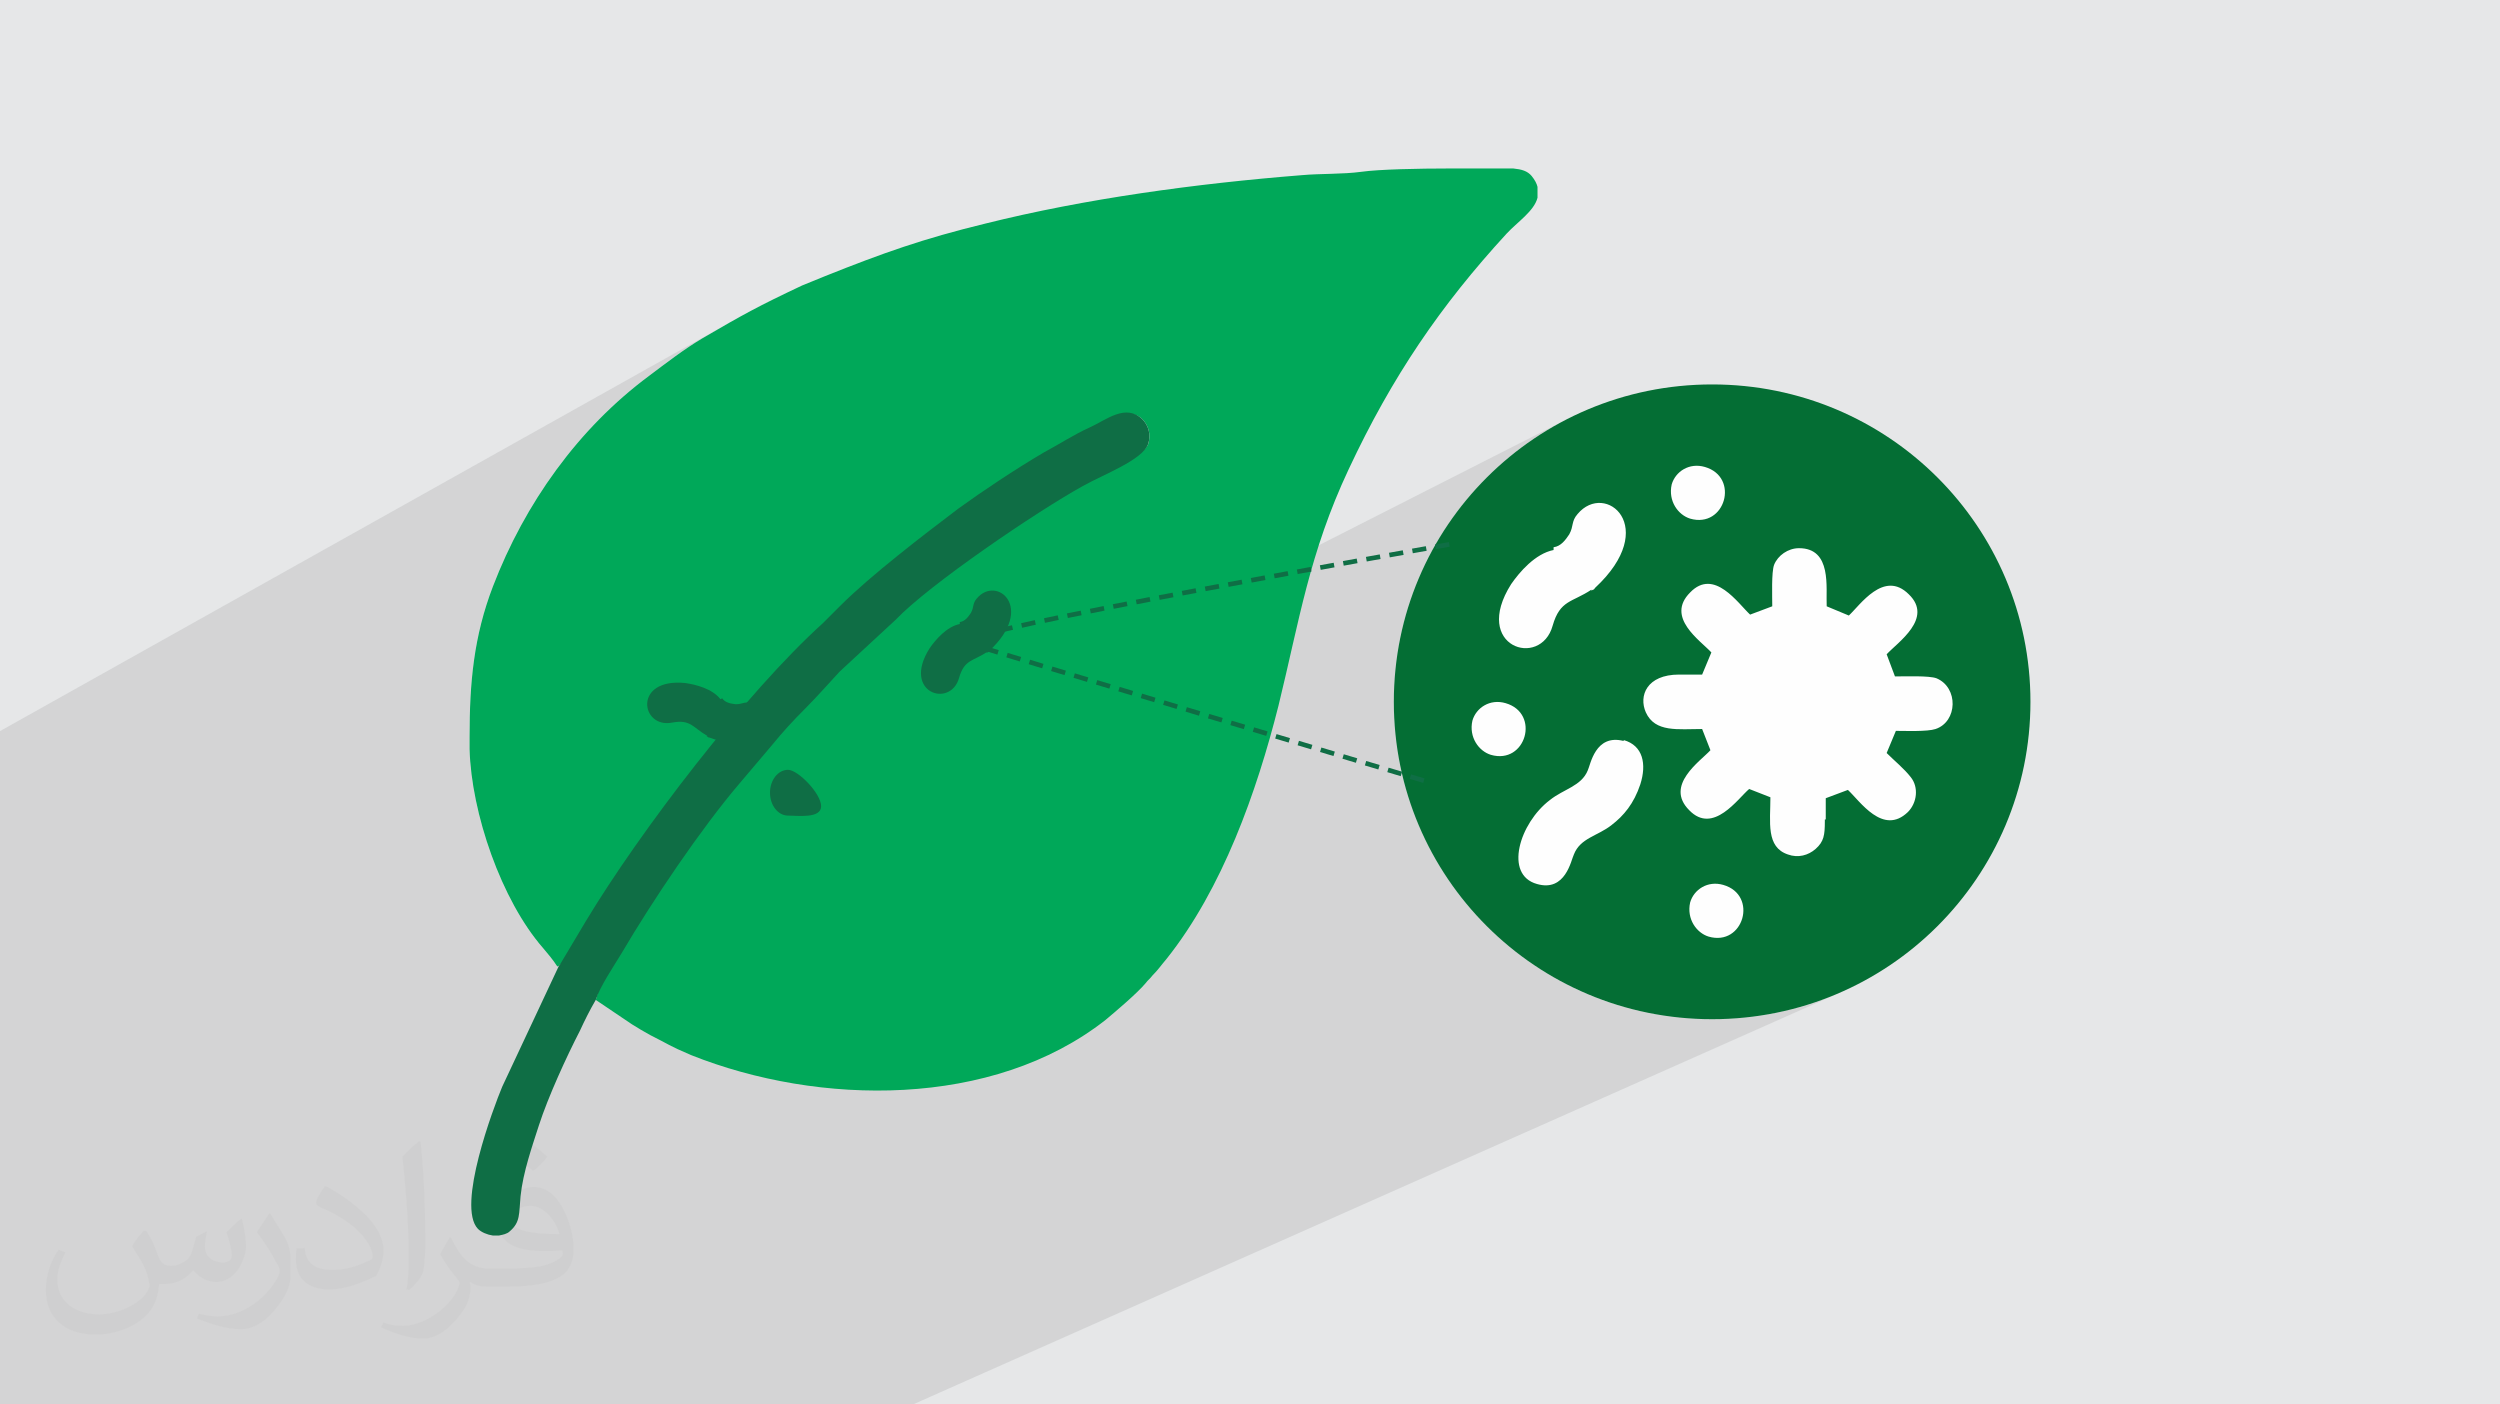
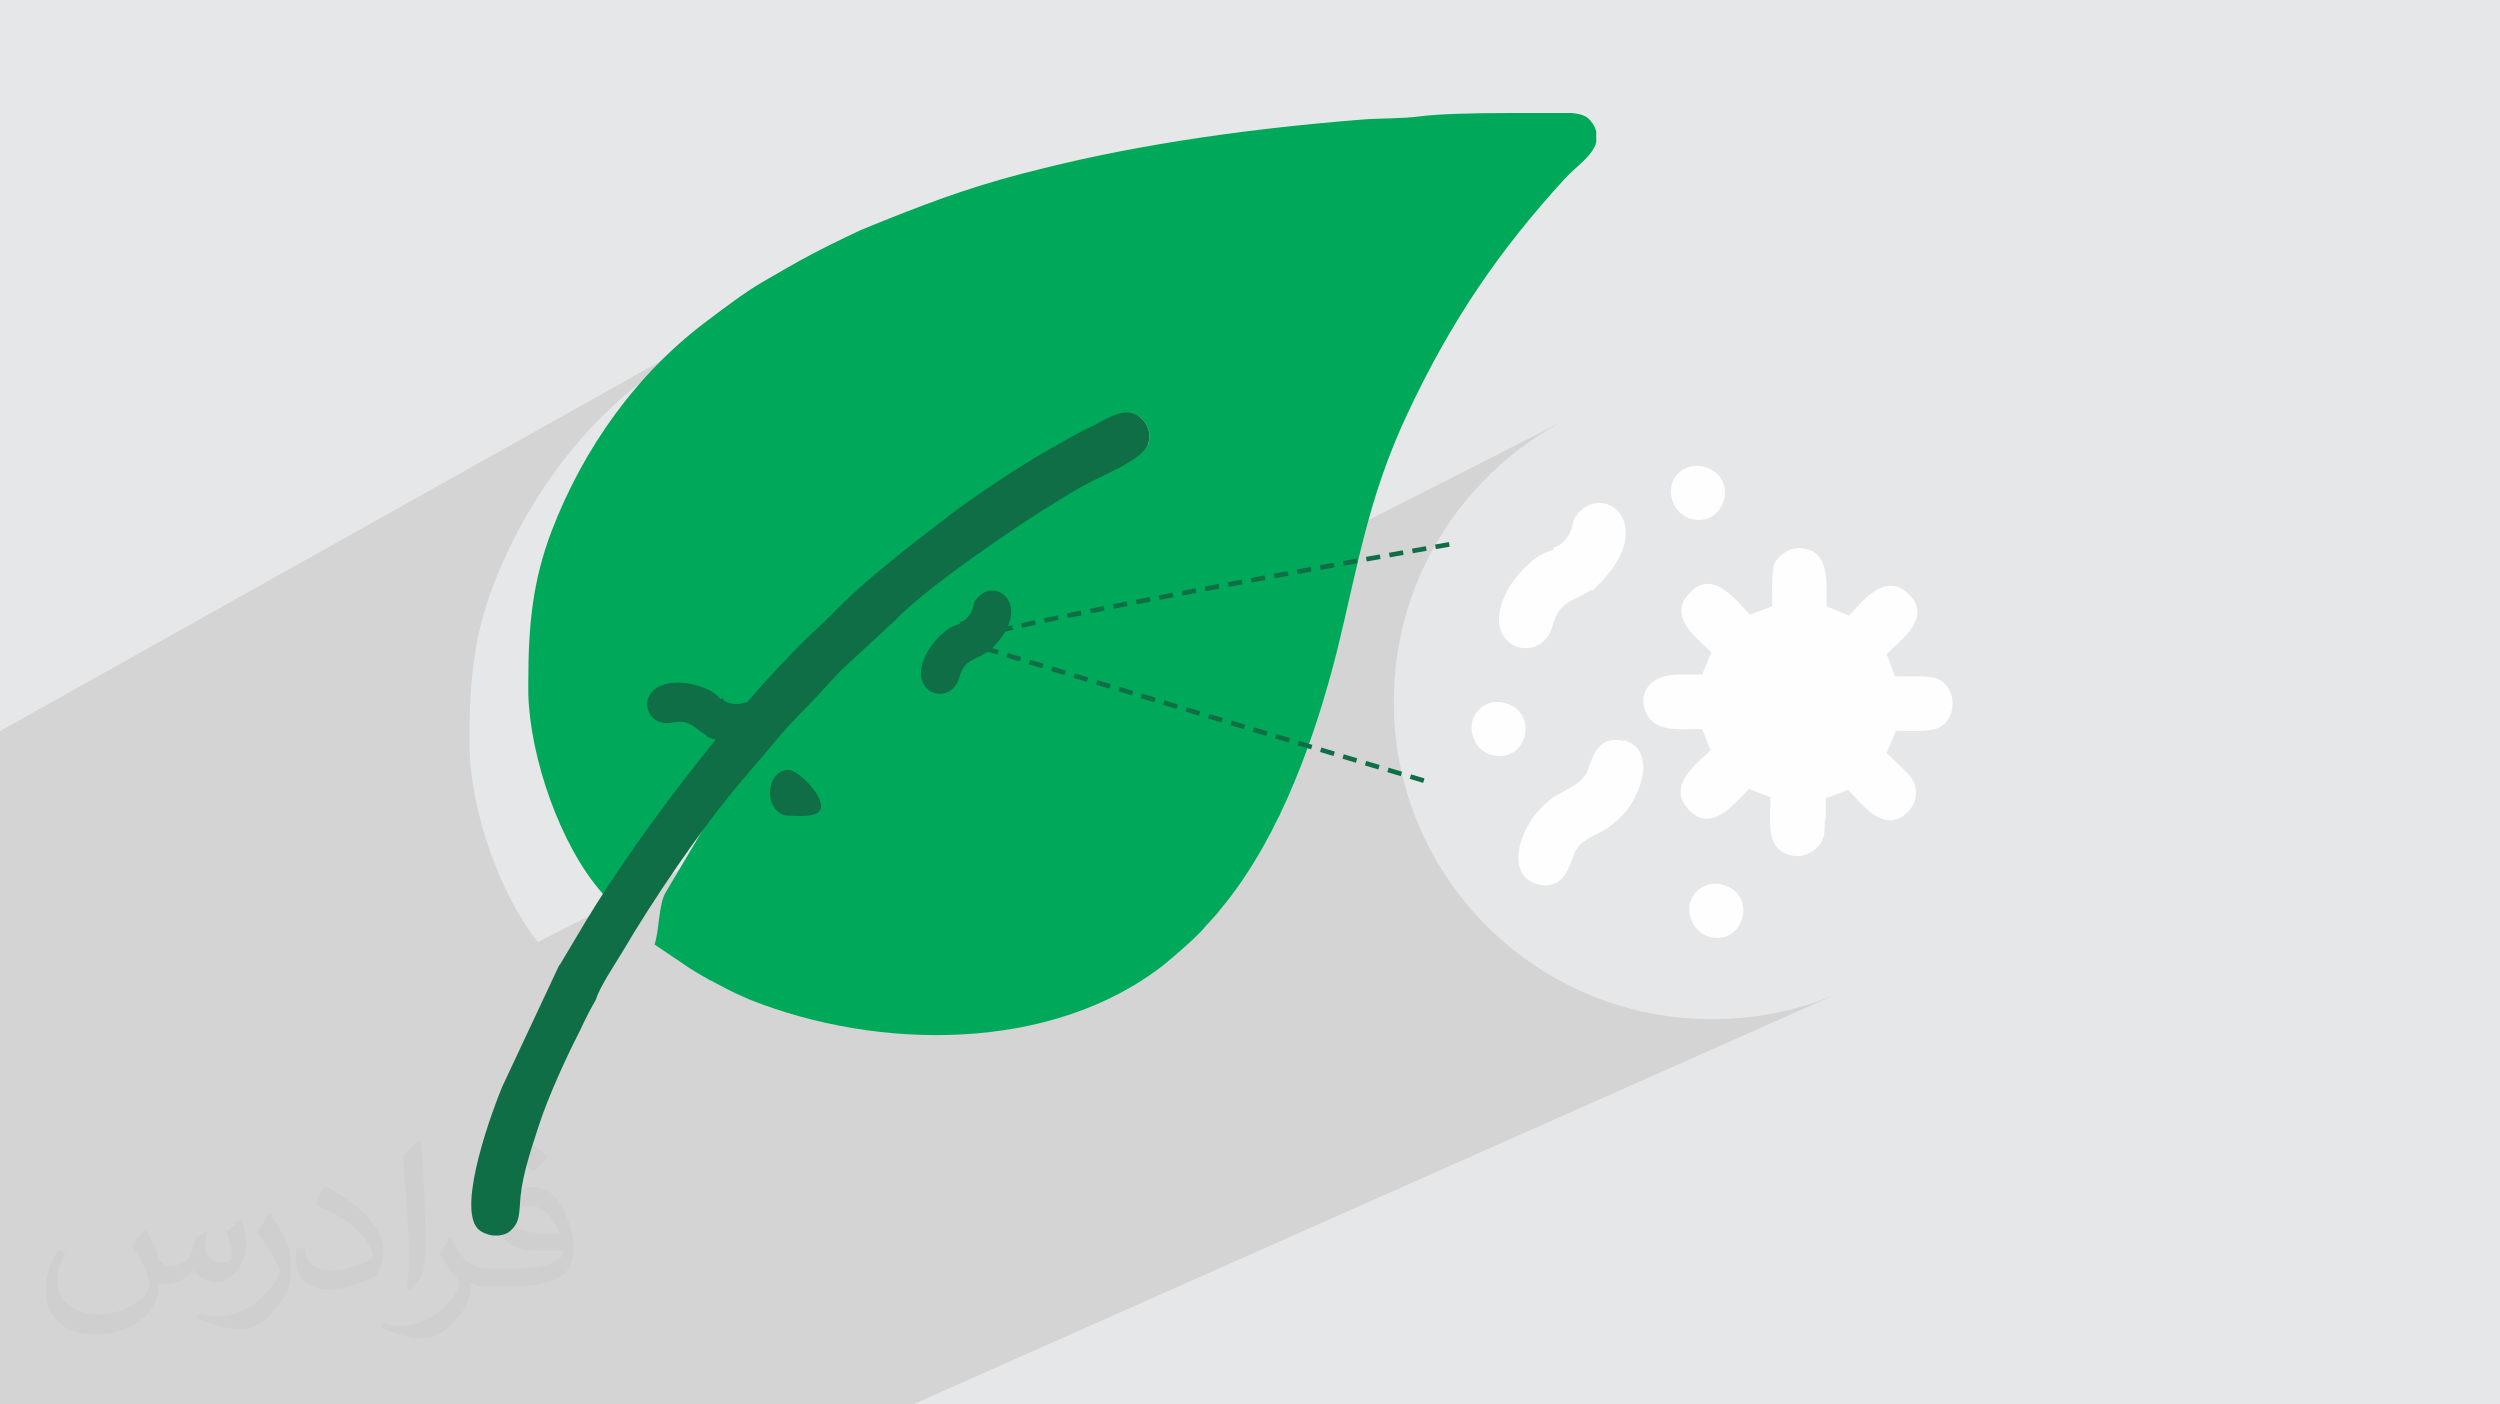
<svg xmlns="http://www.w3.org/2000/svg" xml:space="preserve" width="3.709in" height="2.083in" version="1.1" style="shape-rendering:geometricPrecision; text-rendering:geometricPrecision; image-rendering:optimizeQuality; fill-rule:evenodd; clip-rule:evenodd" viewBox="0 0 3709.33 2083.19">
  <defs>
    <style type="text/css">
   
    .str0 {stroke:#0F6E45;stroke-width:6.94;stroke-miterlimit:2.613;stroke-dasharray:20.835 13.89}
    .fil7 {fill:none}
    .fil4 {fill:#0F6E45}
    .fil3 {fill:#00A859}
    .fil0 {fill:#E6E7E8}
    .fil6 {fill:#FEFEFE}
    .fil2 {fill:#373435;fill-opacity:0.031}
    .fil1 {fill:#373435;fill-opacity:0.102}
    .fil5 {fill:#046E34}
   
  </style>
  </defs>
  <g id="Layer_x0020_1">
    <polygon class="fil0" points="-0,0 3709.33,0 3709.33,2083.19 -0,2083.19 " />
    <polygon class="fil1" points="-0,2054.46 -0,2018.8 -0,2011.2 -0,1983.51 -0,1981.48 -0,1924.91 -0,1922.61 -0,1880.83 -0,1851.26 -0,1851.24 -0,1850.75 -0,1850.68 -0,1850.35 -0,1829.42 -0,1815.41 -0,1803.2 -0,1481.8 -0,1464.09 -0,1269.69 -0,1096.07 -0,1085.45 -0,1084.76 1089.97,474.39 1085.8,476.74 1081.54,479.15 1077.17,481.63 1072.7,484.2 1068.09,486.85 1063.35,489.59 1058.44,492.43 1053.36,495.38 1048.09,498.45 1042.61,501.64 1037.5,504.72 1032.39,507.9 1027.29,511.18 1022.19,514.54 1017.12,517.97 1012.06,521.47 1007.02,525.02 1002.01,528.6 997.02,532.22 992.07,535.85 987.16,539.5 982.29,543.13 977.46,546.76 972.68,550.36 967.94,553.92 963.27,557.43 953.46,564.85 943.81,572.46 934.32,580.27 924.98,588.25 915.8,596.41 906.77,604.75 897.91,613.26 889.2,621.94 880.66,630.79 872.28,639.79 864.07,648.94 856.02,658.25 848.13,667.71 840.41,677.31 832.87,687.04 825.48,696.91 818.28,706.92 811.24,717.05 804.38,727.3 797.69,737.67 791.17,748.15 784.84,758.75 778.68,769.45 772.7,780.26 766.89,791.16 761.28,802.15 755.83,813.24 750.58,824.41 745.51,835.67 740.62,847 735.93,858.4 731.41,869.87 728.8,876.83 726.32,883.75 723.97,890.65 721.74,897.52 719.62,904.36 717.62,911.19 715.74,918 713.96,924.79 712.29,931.58 710.72,938.37 709.26,945.15 707.9,951.93 706.63,958.71 705.45,965.51 704.36,972.31 703.36,979.13 702.44,985.97 701.61,992.83 700.85,999.72 700.16,1006.63 699.55,1013.57 699,1020.56 698.53,1027.57 698.11,1034.64 697.76,1041.74 697.46,1048.9 697.21,1056.11 697.02,1063.37 696.87,1070.69 696.77,1078.07 696.72,1085.52 696.7,1093.04 696.7,1111.64 697.05,1120.58 697.65,1129.71 698.48,1139.01 699.56,1148.48 700.85,1158.08 702.37,1167.81 704.11,1177.64 706.07,1187.56 708.24,1197.56 710.61,1207.6 713.19,1217.69 715.96,1227.78 718.93,1237.89 722.08,1247.97 725.42,1258.02 728.93,1268.02 732.62,1277.95 736.48,1287.79 740.5,1297.53 744.69,1307.15 749.03,1316.63 753.52,1325.95 758.17,1335.1 762.95,1344.06 767.87,1352.8 772.93,1361.33 778.11,1369.6 783.42,1377.62 788.84,1385.36 794.39,1392.8 798.23,1397.65 2324.82,622.04 2311.12,629.33 2297.7,637.06 2284.56,645.2 2271.71,653.76 2259.17,662.72 2246.93,672.08 2235.02,681.82 2223.44,691.94 2212.2,702.42 2201.3,713.26 2190.77,724.44 2180.6,735.97 2170.81,747.82 2161.4,760 2152.39,772.48 2143.78,785.26 2135.58,798.34 2127.8,811.7 2124.28,818.1 2120.86,824.56 2117.54,831.07 2114.31,837.65 2111.19,844.28 2108.16,850.97 2105.23,857.72 2102.41,864.51 2099.7,871.36 2097.08,878.26 2094.57,885.22 2092.17,892.22 2089.88,899.27 2087.7,906.37 2085.62,913.52 2083.66,920.71 2081.81,927.95 2080.07,935.24 2078.44,942.56 2076.93,949.93 2075.53,957.34 2074.25,964.8 2073.08,972.28 2072.04,979.81 2071.11,987.38 2070.31,994.98 2069.62,1002.62 2069.06,1010.3 2068.62,1018 2068.31,1025.74 2068.12,1033.51 2068.06,1041.31 2068.11,1048.22 2068.25,1055.11 2068.5,1061.98 2068.85,1068.81 2069.29,1075.62 2069.83,1082.41 2070.46,1089.17 2071.19,1095.89 2072.01,1102.59 2072.93,1109.26 2073.94,1115.91 2075.04,1122.52 2076.23,1129.09 2077.52,1135.64 2078.89,1142.16 2080.35,1148.64 2085.31,1168.02 2091.06,1187.06 2097.59,1205.76 2104.87,1224.09 2112.89,1242.04 2121.62,1259.57 2131.06,1276.69 2141.17,1293.36 2151.96,1309.57 2163.38,1325.31 2175.43,1340.54 2188.09,1355.26 2201.34,1369.44 2215.16,1383.06 2229.53,1396.12 2244.44,1408.58 2259.85,1420.43 2275.77,1431.65 2292.16,1442.23 2309.02,1452.14 2326.31,1461.36 2344.03,1469.88 2362.15,1477.67 2380.65,1484.73 2399.52,1491.02 2418.74,1496.54 2438.29,1501.26 2458.15,1505.16 2478.31,1508.23 2498.74,1510.44 2519.42,1511.78 2540.34,1512.24 2564.7,1511.62 2588.73,1509.8 2612.41,1506.81 2635.7,1502.67 2658.58,1497.41 2681.02,1491.07 2702.98,1483.66 2724.44,1475.23 1356.04,2083.19 1263.08,2083.19 458.91,2083.19 224.32,2083.19 219.58,2083.19 211.21,2083.19 169.85,2083.19 144.59,2083.19 -0,2083.19 -0,2066.79 " />
    <path class="fil2" d="M217.02 1826.17c7,11 12,21 16,33 3,7 5,19 21,19 5,0 11,-1 17,-5 7,-3 12,-9 14,-17l6 -21 15 -8 1 1c-2,8 -3,16 -3,21 0,18 15,24 27,24 7,0 13,-4 13,-10 0,-8 -4,-23 -8,-35 7,-7 14,-14 22,-20l1 1c4,15 6,30 6,40 0,10 -4,20 -8,28 -7,14 -20,25 -36,25 -12,0 -25,-6 -34,-17l-1 0c-9,11 -22,20 -43,20l-7 0c-1,14 -4,24 -9,33 -13,25 -50,42 -85.01,42 -49,0 -74.01,-28 -74.01,-66 0,-23 8,-45 19,-60l10 4c-7,14 -12,27 -12,40 0,35 29,52 62,52 31,0 69.01,-19 75.01,-42 -3,-25 -12,-36 -26,-59 4,-8 10,-15 17,-23l1 0 0 0 0 0 0 0 3.02 -0.01zm565.05 -133.01c10,6 20,14 30,23 -6,8 -12,15 -21,21 -10,-8 -20,-15 -30,-22 7,-8 14,-15 21,-22l0 0 0 0 0 0 0 -0zm5 96.01c-17,0 -30,11 -30,19 0,18 33,23 73.01,23 -5,-20 -23,-42 -43,-42l0 0zm-37 93.01c22,0 41,-1 55,-4 16,-4 30,-12 30,-18 0,-2 0,-3 -1,-5 -9,1 -19,1 -29,1 -29,0 -52,-7 -61,-23 -2,-5 -4,-10 -4,-16 0,-16 7,-31 19,-42 10,-9 21,-14 33,-14 21,0 37,16 48,42 6,14 11,31 11,51 0,14 -4,25 -12,34 -16,15 -45,21 -90.01,21l-20 0 0 0 -5 0c-11,0 -19,-2 -26,-7l-1 0c0,3 1,5 1,8 0,10 -3,23 -10,33 -20,30 -42,43 -60,43 -19,0 -42,-7 -63,-17l4 -7c7,3 16,5 29,5 34,0 78.01,-33 84.01,-64 -1,-3 -4,-6 -7,-10 -10,-12 -16,-22 -22,-32 5,-10 10,-18 14,-25l2 0c14,29 28,46 57,46l5 0 0 0 21 0 0 0 0 0 0 0 -2 -0zm-147.01 31c3,-14 3,-29 3,-43l0 -21c0,-39 -5,-96.01 -9,-133.01 7,-8 17,-17 25,-23l2 1c5,47 7,101.01 7,151.01 0,13 -1,26 -2,35 -1,12 -8,21 -22,34l-3 -1 0 0 0 0 0 0 -1 0zm-151.02 -62.01c1,18 10,33 41,33 20,0 36,-5 55,-14 3,-1 5,-3 5,-5 0,-12 -9,-27 -24,-41 -14,-13 -34,-25 -52,-32 -6,-3 -8,-5 -8,-8 0,-5 7,-16 13,-24l2 0c21,11 43,27 60,44 15,16 25,33 25,51 0,13 -4,26 -11,38 -23,11 -46,20 -70.01,20 -29,0 -49,-14 -49,-45 0,-3 0,-9 1,-16l10 0 0 0 0 0 0 0 2 -1zm-52 -52l18 29c7,11 13,22 13,41l0 24c0,19 -12,39 -32,60 -15,14 -29,19 -42,19 -19,0 -40,-6 -65,-16l3 -7c8,2 17,4 28,4 36,0 72.01,-26 89.01,-58 2,-4 3,-7 3,-9 0,-4 -2,-8 -4,-11 -9,-17 -19,-33 -30,-47 6,-9 12,-18 18,-27l1 0 0 0 0 -2z" />
    <g id="_2066878168144">
-       <path class="fil3" d="M829.39 1432.76c1.24,0 1.24,-2.48 1.24,-1.24l58.74 -48.23c79.35,-135.14 239.52,-328.78 354.82,-430.45l26.04 -26.04c44.63,-43.39 148.34,-106.74 199.18,-145.17 35.96,-27.28 61.3,-70.33 103.46,-93.89 19.83,-11.16 25.57,-27.28 47.89,-37.2 24.8,-11.16 49.26,-52.19 74.05,-28.63 8.68,8.68 13.64,22.31 8.68,37.2 -8.68,22.31 -84.65,33.81 -115.65,51.17 -69.43,38.44 -228.14,146.3 -277.73,198.38l-87.13 82.28c-17.36,17.35 -38.89,41.26 -56.25,58.61 -19.83,18.59 -41.6,40.13 -57.72,59.96l-64.6 75.98c-57.03,68.19 -96.58,142.45 -143.69,220.56 -11.16,18.6 -9.34,57.72 -16.78,77.56l53.31 35.96c9.92,6.2 16.11,9.92 27.27,16.11 29.76,14.88 26.04,14.88 60.75,29.76 189.7,75.63 447.59,79.35 614.96,-52.07 14.88,-12.4 47.11,-39.68 59.51,-54.55 3.72,-4.96 6.2,-6.2 9.92,-11.16 8.68,-8.68 13.64,-16.12 21.08,-24.8 83.07,-104.15 133.9,-247.97 166.14,-375.67 31,-126.46 45.87,-226.89 104.15,-350.88 64.47,-137.63 136.38,-243.01 234.33,-349.63 16.12,-17.36 40.92,-33.48 45.88,-53.31l0 -16.11c-1.24,-4.96 -3.72,-9.92 -8.68,-16.12 -6.2,-7.44 -14.87,-9.92 -27.27,-11.16l-50.83 0 -2.48 0 -40.92 0c-45.87,0 -105.39,1.24 -131.42,4.96 -27.27,3.72 -60.75,2.48 -88.03,4.96 -156.22,12.4 -321.12,34.72 -469.9,71.91 -91.75,22.31 -151.26,43.4 -238.05,78.11 -12.4,4.96 -21.07,8.68 -33.48,13.64 -65.71,31 -88.03,43.39 -147.54,78.11 -27.28,16.12 -54.56,37.2 -79.35,55.8 -105.39,78.11 -184.74,189.69 -231.85,312.44 -28.52,74.39 -34.72,142.59 -34.72,223.17l0 18.59c2.48,94.23 47.11,224.41 109.11,295.08 6.2,7.44 14.88,17.36 21.07,27.28l2.5 -1.24z" />
+       <path class="fil3" d="M829.39 1432.76c1.24,0 1.24,-2.48 1.24,-1.24l58.74 -48.23c79.35,-135.14 239.52,-328.78 354.82,-430.45l26.04 -26.04c44.63,-43.39 148.34,-106.74 199.18,-145.17 35.96,-27.28 61.3,-70.33 103.46,-93.89 19.83,-11.16 25.57,-27.28 47.89,-37.2 24.8,-11.16 49.26,-52.19 74.05,-28.63 8.68,8.68 13.64,22.31 8.68,37.2 -8.68,22.31 -84.65,33.81 -115.65,51.17 -69.43,38.44 -228.14,146.3 -277.73,198.38c-17.36,17.35 -38.89,41.26 -56.25,58.61 -19.83,18.59 -41.6,40.13 -57.72,59.96l-64.6 75.98c-57.03,68.19 -96.58,142.45 -143.69,220.56 -11.16,18.6 -9.34,57.72 -16.78,77.56l53.31 35.96c9.92,6.2 16.11,9.92 27.27,16.11 29.76,14.88 26.04,14.88 60.75,29.76 189.7,75.63 447.59,79.35 614.96,-52.07 14.88,-12.4 47.11,-39.68 59.51,-54.55 3.72,-4.96 6.2,-6.2 9.92,-11.16 8.68,-8.68 13.64,-16.12 21.08,-24.8 83.07,-104.15 133.9,-247.97 166.14,-375.67 31,-126.46 45.87,-226.89 104.15,-350.88 64.47,-137.63 136.38,-243.01 234.33,-349.63 16.12,-17.36 40.92,-33.48 45.88,-53.31l0 -16.11c-1.24,-4.96 -3.72,-9.92 -8.68,-16.12 -6.2,-7.44 -14.87,-9.92 -27.27,-11.16l-50.83 0 -2.48 0 -40.92 0c-45.87,0 -105.39,1.24 -131.42,4.96 -27.27,3.72 -60.75,2.48 -88.03,4.96 -156.22,12.4 -321.12,34.72 -469.9,71.91 -91.75,22.31 -151.26,43.4 -238.05,78.11 -12.4,4.96 -21.07,8.68 -33.48,13.64 -65.71,31 -88.03,43.39 -147.54,78.11 -27.28,16.12 -54.56,37.2 -79.35,55.8 -105.39,78.11 -184.74,189.69 -231.85,312.44 -28.52,74.39 -34.72,142.59 -34.72,223.17l0 18.59c2.48,94.23 47.11,224.41 109.11,295.08 6.2,7.44 14.88,17.36 21.07,27.28l2.5 -1.24z" />
      <path class="fil4" d="M829.39 1432.76l-84.31 179.78c-12.4,29.76 -68.19,177.3 -35.96,210.78 4.96,4.96 13.64,8.68 22.31,9.92l8.68 0c6.2,-1.24 12.4,-2.48 16.12,-6.2 16.11,-13.64 13.64,-26.04 16.11,-52.07 3.72,-35.96 17.36,-74.39 27.28,-105.39 13.64,-42.15 40.92,-101.67 60.75,-140.1 7.44,-16.12 14.88,-31 23.56,-45.88 6.2,-19.83 27.28,-50.83 38.44,-69.43 45.87,-78.11 117.78,-184.74 174.82,-251.69l48.35 -57.04c16.11,-19.83 31,-35.96 49.59,-54.55 17.35,-17.36 33.48,-35.96 50.83,-54.56l83.07 -76.87c49.59,-52.07 208.3,-159.94 277.72,-198.38 31,-17.36 88.03,-38.44 96.71,-61.99 4.96,-14.88 0,-28.52 -8.68,-37.2 -24.8,-23.56 -53.31,1.24 -78.11,12.4 -22.31,9.92 -47.12,26.03 -68.19,37.2 -42.15,24.8 -90.51,57.03 -126.46,83.07 -50.83,38.44 -130.19,99.19 -174.82,143.82l-26.04 26.04c-114.06,102.91 -271.53,308.72 -352.11,442.63l-38.44 64.47c0,0 -1.24,1.24 -1.24,1.24l0 0z" />
      <g>
-         <path class="fil5" d="M2540.35 570.4c261.47,0 472.29,210.81 472.29,470.92 0,260.1 -210.81,470.92 -472.29,470.92 -261.47,0 -472.29,-210.81 -472.29,-470.92 0,-260.1 210.81,-470.92 472.29,-470.92z" />
        <path class="fil6" d="M2409.15 1098.06c28.74,8.21 34.22,35.59 24.64,65.71 -9.58,28.74 -24.64,46.55 -42.44,60.23 -20.54,16.43 -46.55,19.17 -56.13,43.81 -4.11,8.21 -12.32,56.13 -54.76,43.81 -49.28,-13.69 -26.01,-90.35 19.16,-124.57 20.53,-16.43 46.55,-20.53 56.13,-43.81 4.11,-8.21 10.95,-54.76 53.39,-43.81l0 -1.37zm298.43 117.73l0 2.74c0,20.53 -1.37,30.11 -13.69,41.07 -10.95,9.58 -26.01,13.69 -41.07,8.22 -32.86,-10.95 -26.01,-47.92 -26.01,-84.87l-31.49 -12.32c-16.43,13.69 -53.39,68.44 -88.98,31.49 -36.96,-36.96 16.43,-72.56 31.49,-88.98l-12.32 -31.49c-35.59,0 -69.81,5.48 -83.5,-24.64 -10.95,-24.64 1.37,-56.13 49.28,-56.13l2.74 0 31.49 0 13.69 -32.85c-16.43,-17.8 -68.44,-52.02 -31.49,-88.98 35.59,-36.96 71.19,16.43 88.98,32.86l32.86 -12.32c0,-15.06 -1.37,-50.65 2.74,-61.6 5.48,-13.69 20.53,-24.64 36.96,-24.64 49.28,0 39.7,58.87 41.07,86.24l32.85 13.69c16.43,-15.06 52.02,-68.44 88.98,-31.49 36.96,35.59 -16.43,71.19 -32.86,88.98l12.32 32.86c15.06,0 50.65,-1.37 61.6,2.74 32.86,13.69 31.49,64.34 -1.37,75.29 -12.32,4.11 -45.18,2.74 -58.87,2.74l-13.69 32.86c10.95,10.95 26.01,23.27 35.59,35.59 12.32,15.06 9.58,38.33 -4.11,52.02 -36.96,35.59 -71.18,-16.43 -88.98,-32.86l-32.86 12.32 0 31.49 -1.38 -0.01zm-150.59 97.2c52.02,15.06 30.11,91.72 -21.9,76.66 -17.79,-5.48 -32.85,-26.01 -27.37,-50.65 5.48,-19.16 26.01,-32.85 49.28,-26.01l-0.01 0zm-195.76 -438.07c-28.75,19.17 -46.55,15.06 -57.5,53.39 -17.8,64.34 -120.47,31.49 -61.6,-61.6 12.32,-17.8 35.59,-45.18 62.97,-50.65l0 -4.11c10.95,-1.37 17.8,-10.95 23.27,-19.16 6.84,-12.32 2.74,-19.17 12.32,-30.11 41.07,-49.28 123.2,19.16 26.01,109.52 -2.74,4.11 -1.37,1.37 -5.48,4.11l0.01 -1.37zm-127.31 168.38c52.02,15.06 30.11,91.72 -21.9,76.66 -17.8,-5.48 -32.86,-26.01 -27.38,-50.65 5.48,-19.16 26.01,-32.86 49.28,-26.01l-0 0zm295.69 -350.45c52.02,15.06 30.11,91.72 -21.9,76.66 -17.8,-5.48 -32.86,-26.01 -27.38,-50.65 5.48,-19.16 26.01,-32.85 49.28,-26.01l-0 0z" />
      </g>
      <path class="fil4" d="M1463.94 967.72c-20.43,13.62 -33.08,10.7 -40.87,37.94 -12.65,45.73 -85.62,22.38 -43.78,-43.78 8.76,-12.65 25.3,-32.11 44.76,-36l0 -2.92c7.78,-0.98 12.65,-7.78 16.54,-13.62 4.86,-8.76 1.94,-13.62 8.76,-21.4 29.19,-35.03 87.57,13.62 18.48,77.83 -1.94,2.92 -0.97,0.98 -3.89,2.92l0 -0.98z" />
      <path class="fil4" d="M1049.33 1091.78c-21.31,-12.2 -24.34,-24.83 -52.19,-19.63 -46.57,9.09 -58.24,-66.63 19.64,-58.72 15.22,2.19 40.02,8.31 52.19,23.98l2.61 -1.3c4.34,6.53 12.61,7.84 19.57,8.72 10,0.44 13.06,-4.34 23.06,-1.72 44.37,10.48 26.9,84.44 -61.4,51.28 -3.48,-0.44 -1.31,-0.44 -4.35,-2.18l0.87 -0.43z" />
      <path class="fil4" d="M1169.22 1142.2c14.78,0 49.11,35.2 49.11,53.96 0,18.76 -34.33,13.96 -49.11,13.96 -14.78,0 -26.76,-15.2 -26.76,-33.96 0,-18.76 11.98,-33.96 26.76,-33.96z" />
      <path class="fil7 str0" d="M2150.34 807.72c0,0 -751.43,132.15 -716.97,145.1 34.46,12.95 679.4,205.5 679.4,205.5" />
    </g>
  </g>
</svg>